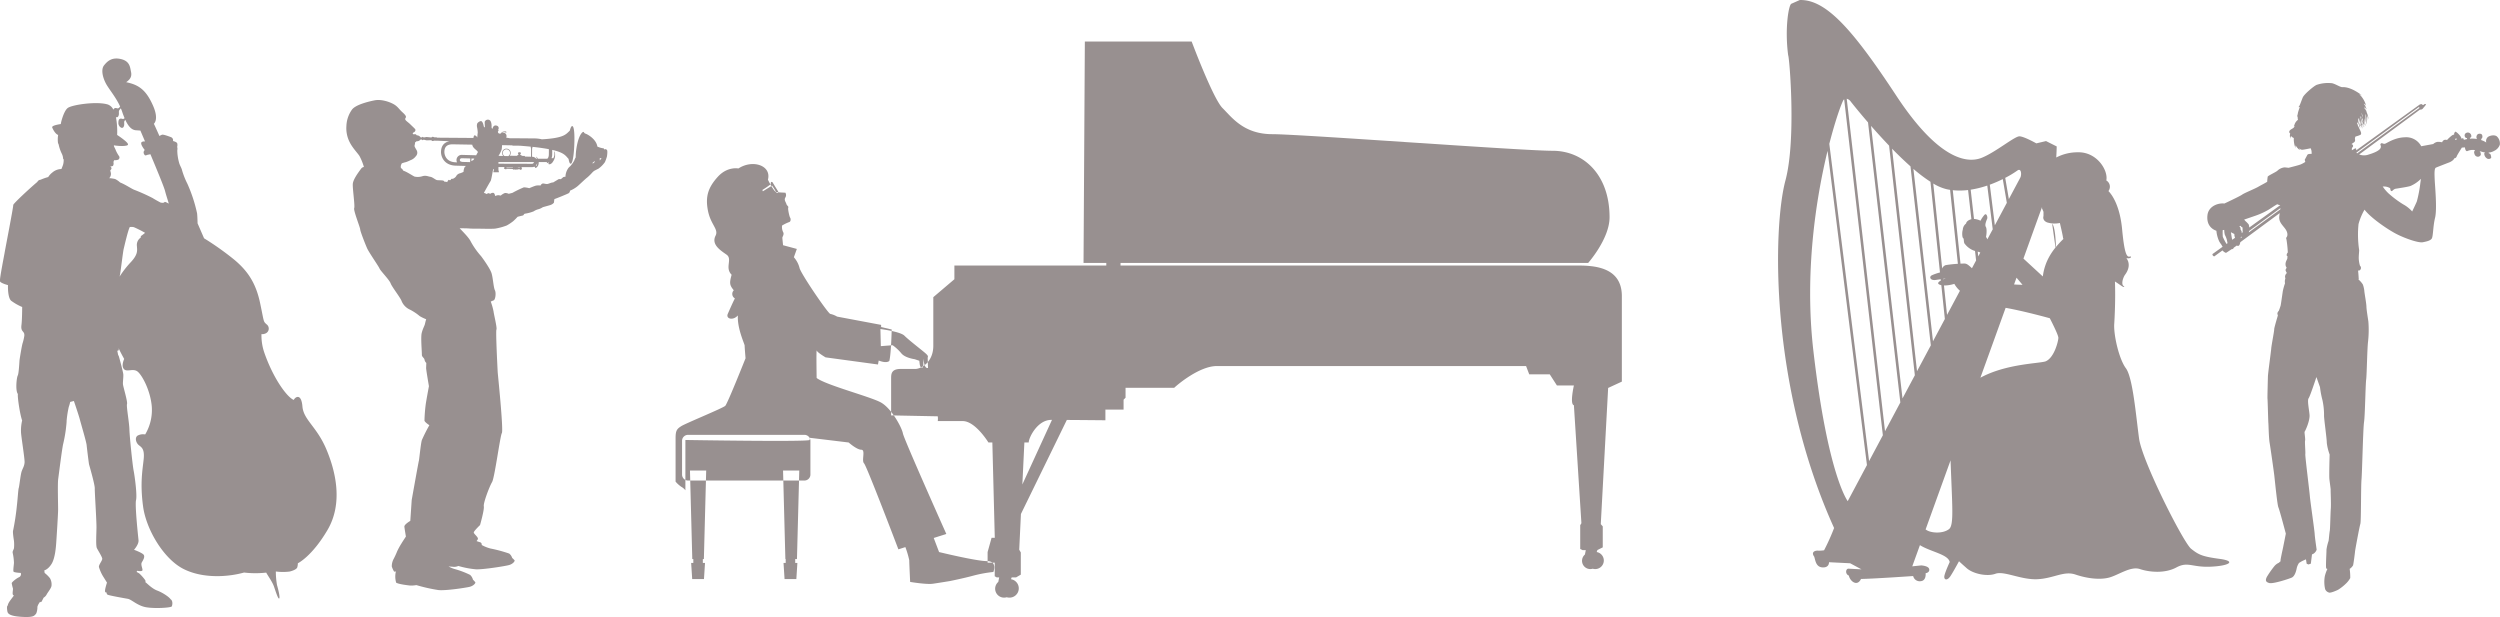
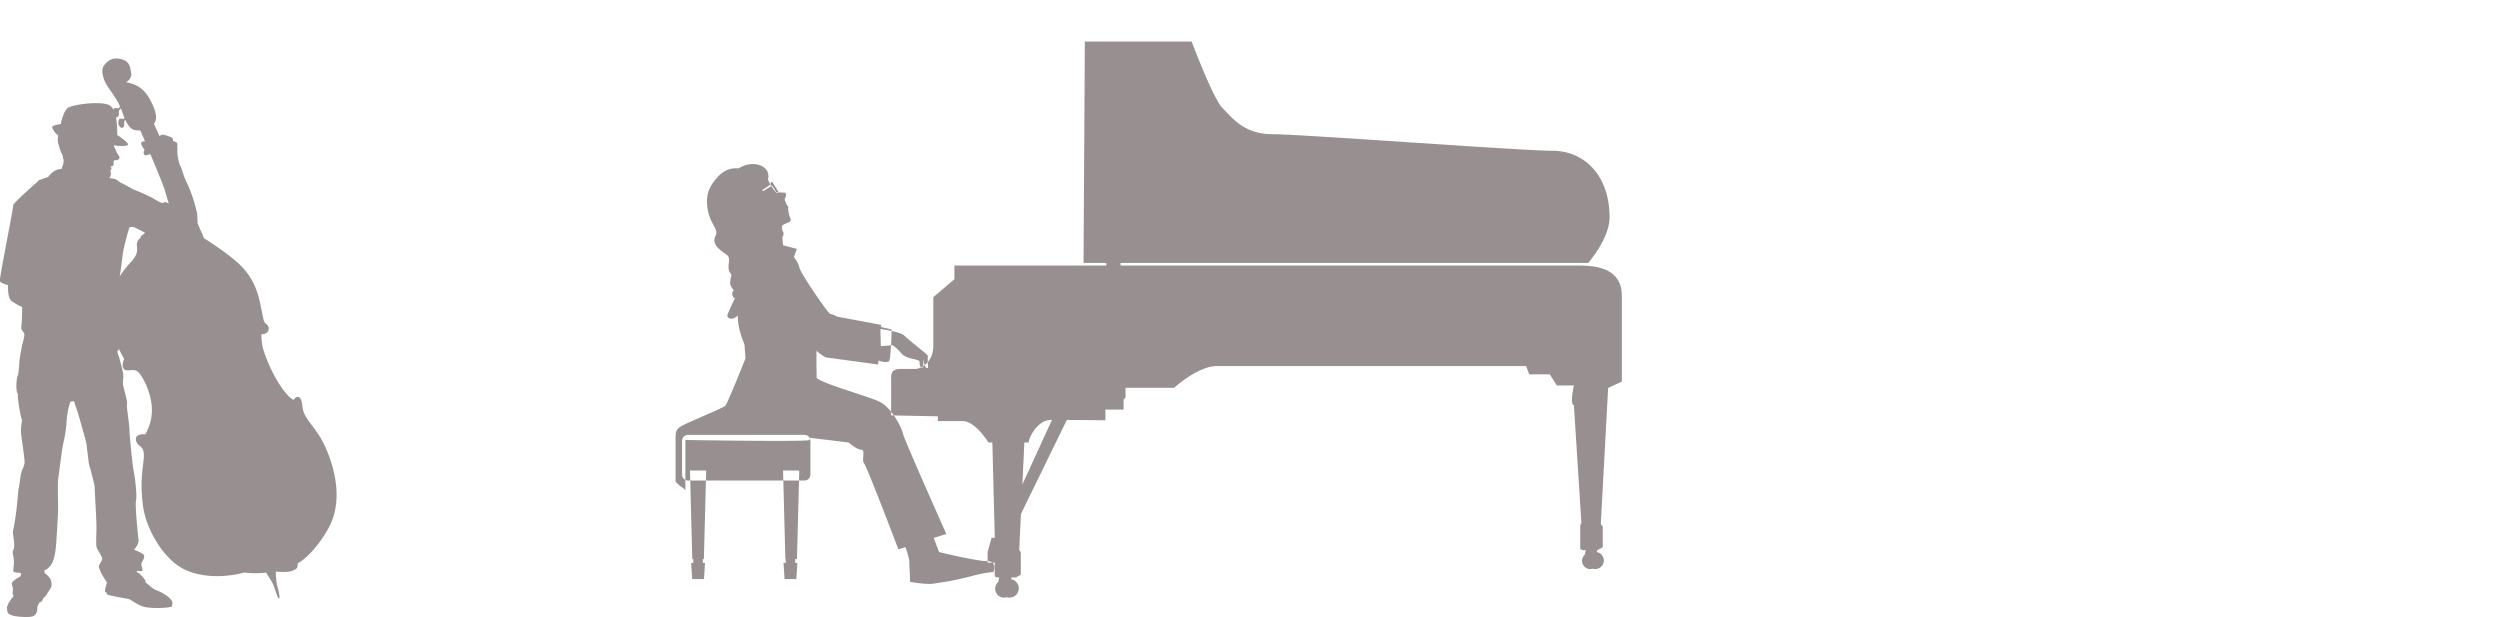
<svg xmlns="http://www.w3.org/2000/svg" id="art.svg" width="1025" height="253" viewBox="0 0 1025 253">
  <defs>
    <style>.cls-1{fill:#989090;fill-rule:evenodd}</style>
  </defs>
-   <path id="シェイプ_60" data-name="シェイプ 60" class="cls-1" d="M1319.11 9638.15c-7-.96-8.59-1.6-11.77-4.17s-20.05-35.88-21.32-45.17-2.55-24.98-5.41-28.83-5.09-13.77-4.77-18.26c.17-2.51.55-9.96.29-17.31 2.69 1.7 3.63 2.75 3.83 1.95-1.3-.22-.87-2.83.21-4.58 1.52-1.96 2.38-4.58.65-6.97 1.73.43 2.38-.66 1.52-.66-1.52.66-2.38-1.96-3.25-10.9-.87-9.8-4.11-14.38-5.63-15.91a2.977 2.977 0 0 0-.87-4.35c.87-4.14-3.89-11.77-11.68-11.55a18.784 18.784 0 0 0-8.85 2.14c.16-2.45.19-4.54.19-4.54l-4.38-2.2-3.98.94s-4.91-2.79-6.87-2.89-9.86 6.57-15.58 8.83-17.45 1.11-34.94-25.46-28.64-39.55-39.59-39.25l-3.45 1.53c-1.14.5-2.75 10.31-1.31 21.11.52.88 3.36 34.63-1.12 51.35-5.15 19.23-6.63 83.84 19.95 142.49a89.376 89.376 0 0 1-4.1 9.12 11.675 11.675 0 0 1-2.53.15c-1.4-.07-2.84.71-1.52 2.47.49 1.44.63 4.27 3.43 4.41s2.63-2.13 2.63-2.13l8.67.43 4.65 2.49s-4.2-.21-5.32-.27-1.51 2.19.15 2.84c.44 2.28 3.41 4.69 4.98 1.37 4.77-.04 21.38-1.19 21.38-1.19a2.737 2.737 0 0 0 2.98 2.12c2.53-.15 2.12-3.28 2.12-3.28s1.7-.2 1.49-1.62-3.29-1.58-3.29-1.58l-3.67.38s1.16-3.2 3.14-8.69c4.47 2.78 11.58 3.76 12.21 6.92 0 0-2.23 4.81-2.23 6.09s1.27 1.6 2.54-.32 3.5-6.09 3.5-6.09.64.64 3.19 2.88 8.27 3.53 11.77 2.25 10.5 2.56 17.18 2.24 10.82-3.53 15.59-1.92 9.87 2.24 13.69 1.28 8.91-4.81 12.73-3.53 10.18 1.93 14.95-.64 6.37 0 14-.32 10.82-2.24 3.82-3.2zm-83.06-159.18c1.75-1.33 1.88 1.79 1.26 2.88l-4.68 8.77-1.49-8.7a40.386 40.386 0 0 0 4.91-2.95zm-25.77 46.41a10.519 10.519 0 0 0 2.29 2.83c-1.73 3.24-3.49 6.55-5.28 9.9l-1.26-12.06a14.1 14.1 0 0 0 4.25-.67zm-4.52-1.85l-.02-.22c.64-.1 1.04-.17 1.04-.17s-.45.15-1.02.39zm14.11-11.36a5.59 5.59 0 0 1 1.05.38c-.27.52-.55 1.04-.83 1.57zm15.91 10.68l2.46 2.93c-1.12-.03-2.29-.07-3.47-.15.34-.93.67-1.86 1.01-2.78zm-5.64-40.42l1.66 9.73c-1.42 2.67-3.07 5.76-4.91 9.21l-2.07-16.65a50.213 50.213 0 0 0 5.32-2.29zm-6.36 2.65l2.24 17.93c-.71 1.32-1.45 2.71-2.21 4.13a3.262 3.262 0 0 0-.57-1.01c.16-.31.52-3.24-.05-4.12s.36-2.82.57-3.4-.26-2.29-1.04-1.61a10.876 10.876 0 0 0-1.71 2.5 6.879 6.879 0 0 0-2.67-.73l-1.36-12a40.251 40.251 0 0 0 6.8-1.69zm-7.87 1.83l1.36 11.97a1.945 1.945 0 0 0-.2.05c-1.81.57-1.97 1.56-1.97 1.72a3.348 3.348 0 0 0-1.35 2.5c-.41 1.26-.25 3.29.16 3.5s.1 1.83.67 2.35a8.319 8.319 0 0 0 4.18 2.9l.44 3.89c-.56 1.04-1.13 2.11-1.7 3.18-1.32-1.2-2.07-1.92-3.08-1.92-.44 0-1 .02-1.62.05l-3.16-30.12a27.37 27.37 0 0 0 6.27-.07zm-8.84-.35c.49.11.98.2 1.47.28l3.19 30.32a48.488 48.488 0 0 0-4.95.53 2.254 2.254 0 0 0-1.48 1.42l-3.66-34.87a19.156 19.156 0 0 0 5.43 2.32zm-6.58-3.03l3.9 37.18a20.346 20.346 0 0 0-3.33 1.15c-1.28.64-.64 2.24 1.59 1.92.73-.11 1.42-.21 2.03-.3l.06.55c-.95.52-1.64 1.18-.5 1.67a3.814 3.814 0 0 0 .7.22l1.45 13.87c-1.61 3.03-3.24 6.08-4.86 9.13l-8.03-70.68a62.16 62.16 0 0 0 6.99 5.29zm-8.19-6.33l8.34 73.39q-2.85 5.34-5.66 10.6l-10.23-91.22c2.45 2.51 5.01 4.98 7.55 7.23zm-25.73 137.27s-8.18-10.57-14.09-61.7c-3.7-32.03 1.11-62.51 5.82-81.91l16.15 128.82c-4.83 9.07-7.88 14.79-7.88 14.79zm8.76-16.43l-16.31-130.06c2.55-9.96 4.95-16.47 5.79-17.97a1.687 1.687 0 0 1 .3-.28l15.86 137.73c-2.04 3.84-3.94 7.39-5.64 10.58zm6.53-12.24l-15.7-136.32a2.908 2.908 0 0 1 1.7 1.24c.57.72 3.23 4.08 7.03 8.47l13.25 114.82c-2.19 4.12-4.3 8.07-6.28 11.79zm-5.73-125.18c2.21 2.52 4.73 5.3 7.4 8.09l10.56 94.15c-1.72 3.22-3.41 6.4-5.06 9.49zm31.93 165.35c-2.55 1.93-7.32 1.61-9.23.32-.11-.07-.22-.14-.33-.22 2.71-7.51 6.26-17.33 10.23-28.33.68 19.11 1.47 26.62-.67 28.23zm39.77-68.87c-2.1.96-16.13.89-26.87 6.77 3.5-9.68 7.02-19.42 10.35-28.66 7.85 1.4 18.11 4.27 18.11 4.27s3.51 6.73 3.51 8.01-1.6 8.01-5.1 9.61zm4.11-46.84c-.08-2.82-.39-8.36-1.56-9.54l1.38 9.76a26.141 26.141 0 0 0-2.34 3.37 22.16 22.16 0 0 0-2.86 8.5l-7.95-7.33c2.94-8.17 5.55-15.4 7.62-21.12a.533.533 0 0 1-.05.42l.65 1.53v1.74s-.65 1.74 1.52 2.61a10.493 10.493 0 0 0 5.2.22s1.29 5.45 1.29 6.11a.905.905 0 0 0 .18.41 44.456 44.456 0 0 0-3.08 3.32z" transform="translate(-409 -9409)" />
  <g id="グループ_54" data-name="グループ 54">
    <path id="シェイプ_63" data-name="シェイプ 63" class="cls-1" d="M542.775 9593.14c-3.917-9.25-9.326-12.01-9.777-17.48s-2.876-4.04-3.557-2.69c-2.524-.97-8.081-8.18-11.907-18.92a21.85 21.85 0 0 1-1.334-8.05 3.364 3.364 0 0 0 1.943-.42 2.159 2.159 0 0 0 .181-3.58c-1.433-1.32-.985-.7-2.677-8.72s-4.922-13.15-10.868-18.02a116.594 116.594 0 0 0-12.113-8.56l-2.659-6.13c-.03-1.61-.108-3.27-.2-4.08a60.7 60.7 0 0 0-3.989-12.18 31 31 0 0 1-2.3-5.96c-.289-.76-.73-1.56-.966-2.23a19.916 19.916 0 0 1-.868-5.41c.195-1.2-.067-1.41-.067-1.41a2.8 2.8 0 0 0 .04-1.54c-.253-.61-1.725-.94-1.725-.94a1.362 1.362 0 0 0-.8-1.58c-1.077-.4-3.147-1.18-3.732-1a8.96 8.96 0 0 0-1.037.52c-1.361-3.07-2.232-4.99-2.274-4.98-.207.05 2.354-1.42-.415-7.62s-5.681-8.39-10.945-9.46c1.87-1.29 2.362-2.52 1.986-4.26s-.391-4.38-4.209-5.24-5.6 1.07-6.827 2.57-.767 4.46.6 7.2c1.183 2.37 4.148 5.67 5.981 9.73-.506.57-.674.88-1.4.67a.991.991 0 0 0-1.371.62 4.1 4.1 0 0 0-2.262-2.14c-4.48-1.41-14.7.1-16.45 1.42s-2.966 6.58-2.821 6.58-3.891.49-3.551 1.41 1.362 2.73 2.433 3.07a11.009 11.009 0 0 0 .046 3.9l.05-.63a15.689 15.689 0 0 0 1.413 4.43 5.025 5.025 0 0 1 .532 2.34l.2-.29a6.743 6.743 0 0 1-.2 2.38c-.147.51-.42 1.16-.7 1.84a5.8 5.8 0 0 0-3.671 1.39 7.135 7.135 0 0 0-1.745 1.9 21.072 21.072 0 0 0-3.114 1.1 1.811 1.811 0 0 0-.89.33 2.422 2.422 0 0 0-.488.6c-2.6 2.15-9.942 8.93-9.842 9.44.113.57-3.4 18.63-3.515 19.43s-2.156 11.02-1.929 11.82 3.289 1.59 3.289 1.59-.226 4.88 1.249 6.36a21.327 21.327 0 0 0 4.574 2.61c-.023 2.43-.088 5.83-.3 7.39-.3 2.27.6 2.42 1.058 3.33a2.675 2.675 0 0 1 .12 1.08 20.98 20.98 0 0 1-.624 2.79c-.36.84-1.253 6.52-1.33 7.08s-.273 5.54-.747 6.42-1.026 6.25.054 7.57c-.211 1.45.918 8.65 1.749 10.86a18.239 18.239 0 0 0-.471 4.58c-.04 1.35 1.571 11.09 1.472 12.6s-.681 2.27-1.17 3.61-.965 6.13-1.209 6.85-.4 4.02-.778 7.32a100.624 100.624 0 0 1-1.529 10.09c-.3.56.323 4.21.323 4.21a15.608 15.608 0 0 1 .022 3.09c-.194.83-.711 1.26-.511 2.05a21.97 21.97 0 0 1 .5 3.94c-.028.9-.431 3.24-.164 3.64s2.95.53 2.95.53a1.383 1.383 0 0 1-.728 1.77c-1.187.53-2.963 2.05-2.979 2.44a15.818 15.818 0 0 0 .5 2.14c.151.62-.585 2.84.42 2.87-1.111 1.59-2.439 3.01-2.529 4.13-.394.15-.366 1.11-.227 2.06s.212 2.2 5.626 2.58 5.447-.56 6.018-1.05.81-2.73.7-2.95a4.666 4.666 0 0 1 .658-1.49l.47-.72s.142.44.561.04c.111-.1.887-1.68.887-1.68a3.257 3.257 0 0 0 1.211-1.25c.36-.77 1.808-2.47 2.007-3.53a5.091 5.091 0 0 0-.632-3.21 12.683 12.683 0 0 0-2.174-2.14l-.138-1.06s1.519-.3 2.989-2.66 1.777-7.12 1.862-8.13.8-12.02.811-14.09-.244-10.65.039-12.61 1.532-12.22 2.05-14.39a58.475 58.475 0 0 0 1.066-5.79c.15-1.29.375-3.24.328-3.58a40.7 40.7 0 0 1 .9-5.8 13.98 13.98 0 0 0 .562-2l1.523-.4s2.008 5.88 2.458 7.63 2.64 9.1 2.767 10.45.9 7.59.994 7.93 2.387 8.25 2.342 9.82.728 13.07.7 16.04-.336 7.5.193 8.52 2.026 3.37 2.167 4.21-1.582 2.59-1.332 3.55a17.017 17.017 0 0 0 1.569 3.58c.536.85 1.711 2.74 1.711 2.74s-1.108 3.33-.727 3.79a.62.62 0 0 0 .716.3s-.407.55.366.9 6.615 1.38 8.176 1.65 3.941 2.86 7.56 3.47 10.178.2 10.471-.36.516-2.33-.475-2.92c-.64-.98-3.273-2.74-5.545-3.59s-4.484-3.33-4.709-3.33.178-.39-.195-.96a18.49 18.49 0 0 0-2.382-2.7 8.908 8.908 0 0 0-1.1-.6l.183-.5s1.947.4 2.187-.16-.825-2.31-.237-3.31 1.293-2.14.816-3-4.019-2.14-4.019-2.14 2.025-2.23 1.849-3.92-1.533-14.33-1.022-16.44-.545-9.88-.985-12.08-1.659-13.95-1.736-16.92-1.287-9.39-.977-10.39-1.579-7.05-1.662-8.12.259-3.13.124-4.19-1.745-7.23-1.9-7.51-.167-.12-.167-.12-.175-.91-.387-1.88l.652-.28-.117-.8c1.262 2.64 2.3 4.41 2.3 4.41s-1.346 2.77-.111 4.15 3.774-.46 5.632 1.05 5.208 7.7 5.785 14.24a19.578 19.578 0 0 1-2.7 11.51 4.684 4.684 0 0 0-3.169.52c-1.169.89-.584 2.87.455 3.78s2.562 1.4 2.094 5.86-1.523 9.81-.249 19.33 8.5 21.64 16.666 25.71 18.508 3.18 24.741 1.42a39.406 39.406 0 0 0 9.078.03c.832 1.52 2.514 3.76 3.191 5.71.844 2.43 1.706 5.22 2.138 4.89s-.372-3.73-.9-5.5a31.9 31.9 0 0 1-.473-5.56 22.219 22.219 0 0 0 5.694.02c1.758-.45 2.71-1.03 3.02-1.55a5.133 5.133 0 0 0 .3-1.84s5.7-2.68 12.141-13.61 3.437-23.94-.478-33.19zm-76.032-86.75a3.6 3.6 0 0 0-1.615 3.43c.08 1.74.643 3.36-2.595 6.77a39.845 39.845 0 0 0-4.513 5.83c.08-.33.144-.59.179-.77.3-1.51 1.21-9.39 1.514-10.6.292-1.18 1.727-7.5 2.5-8.96a4.3 4.3 0 0 1 1.691.06 46.079 46.079 0 0 1 4.311 2.16c.08.05.181.1.275.16l-1.378 1.09a.631.631 0 0 0-.369.83zm-11.432-29.37a1.91 1.91 0 0 0 .228-1.37 1.309 1.309 0 0 1 .357-1 3.2 3.2 0 0 0 1.619-.2 1.029 1.029 0 0 0 .329-1.39 13.736 13.736 0 0 1-1.3-2.28c-.455-1.23-.843-1.56-.843-2.14v-.06c2.585.45 5.8.36 5.754-.3.39-.83-4.426-3.95-4.426-3.95a31.875 31.875 0 0 0-.5-7.3c.671.22 1-.2 1.163-.86s-.053-1.34.125-1.8a3.74 3.74 0 0 1 .735-.95c.16.39.329.79.467 1.2.348 1.06.7 1.98 1.054 2.82a.864.864 0 0 1-1.033.26c-.875-.25-1.467.16-1.484 1.38a2.187 2.187 0 0 0 1.136 2.28c.684.22 1.017-.19 1.177-.86s-.053-1.35.124-1.8a2.486 2.486 0 0 1 .384-.56c1.213 2.63 2.509 4.03 4.159 4.25l2.019.14s.781 1.82 1.907 4.47a2.137 2.137 0 0 0-1.251.18c-1.143.6 1.145 3.33 1.145 3.33a1.3 1.3 0 0 0-.323 1.6c.479.97.809.54 1.463.37.356-.08.819-.18 1.172-.24 2.61 6.21 5.568 13.39 5.975 14.97.425 1.66 1.04 3.51 1.558 5.26-.9-.4-1.548-.92-1.822-.55-.341.45-1.588.11-1.588.11s-2.159-1.13-3.176-1.81a76.3 76.3 0 0 0-7.6-3.41c-1.1-.43-3.654-2.18-5.775-3a8.6 8.6 0 0 0-2.014-1.4 13.387 13.387 0 0 0-2.425-.36 2.876 2.876 0 0 0 .467-.74c.519-1.24-.064-1.88-.031-2.53a1.086 1.086 0 0 0 .488-.82 1.023 1.023 0 0 0-.554-.71 3.1 3.1 0 0 0 1.14-.23z" transform="translate(-409 -9409)" />
    <path id="シェイプ_64" data-name="シェイプ 64" class="cls-1" d="M741.269 9603.68a2.47 2.47 0 0 1-2.58 2.34h-47.468a2.469 2.469 0 0 1-2.577-2.34v-14.05a2.462 2.462 0 0 1 2.577-2.34h47.468a2.463 2.463 0 0 1 2.58 2.34v14.05zm-44.111 34.55h.429l.949-36.31h-6.652l.952 36.31h.423v1.56h-.891l.429 6.63h4.828l.424-6.63h-.891v-1.56zm37.874 0h.719l.951-36.31h-6.651l.949 36.31h.135v1.56h-.89l.423 6.63h4.832l.426-6.63h-.891v-1.56zm319.918-120.37H868.416v-1.07h191.744s8.76-9.89 8.76-18.71c0-17.52-10.7-27.26-23.34-27.26s-103.266-6.81-114.932-6.81-16.531-6.82-20.421-10.71-12.641-27.26-12.641-27.26h-43.8l-.539 90.75h9.332v1.07H800.3v5.63l-8.643 7.35v19.91c0 6.92-5.184 9.52-7.346 9.52h-6.048c-3.9 0-3.9 2.16-3.9 3.9v15.14s18.964.38 19.126.38a7.854 7.854 0 0 1 0 1.95h10.221c5.187 0 10.533 8.76 10.533 8.76h1.619l1 39.11h-1.319l-1.622 5.84v4.33h2.916v5.57l.811.49h1.022l-.371 1.85a3.657 3.657 0 0 0 2.37 6.44 3.92 3.92 0 0 0 1.087-.16 4 4 0 0 0 1.106.16 3.8 3.8 0 0 0 .651-7.55c.094-.25.184-.5.271-.74h1.8l1.946-1.14v-9.09l-.648-1.13.7-14.65 18.818-38.55c6.971.04 15.815.13 15.815.13v-4.38h7.452v-4.06l.811-.81v-4.05h19.937c.973-.98 10.209-8.93 17.5-8.93h126.775l1.3 3.41h8.42l2.92 4.54h6.97s-1.78 7.79 0 8.11l3.08 48.38-.49.81v9.74l.98.48h1.31l-.36 1.81a3.387 3.387 0 0 0 3.2 5.81 3.4 3.4 0 0 0 1.02.15 3.515 3.515 0 0 0 .6-6.98c.11-.29.2-.56.3-.83l2.19-1.09v-8.6l-.81-.92 3.02-55.84 5.62-2.6v-35.05c0-12.55-12.53-12.55-19.01-12.55zm-226.785 89.77l.828-17.23h1.781c0-1.95 3.568-9.25 9.239-9.25h.295zm-102.4-123.84s1.927 3.15 2.227 3.6-.366 1.24-.8.33a25.469 25.469 0 0 0-1.636-2.62l-3.779 2.33s-.312-.63-.033-.65a36.085 36.085 0 0 0 3.316-2.31.777.777 0 0 1 .14-.84.411.411 0 0 1 .562.16zm87.907 155.27c-4.446 0-19.653-3.72-19.653-3.72l-2.193-5.77 5.163-1.65s-17.427-38.99-17.8-41.21-4.451-10.03-8.9-12.63c-4.1-2.39-22.683-7.16-26.469-10.11-.065-4.34-.15-11.83.049-11.24.278.84 3.616 2.79 3.616 2.79l21.49 2.92s.1-.65.3-1.62c1.433.56 3.3 1.02 4.347.18.743-2.97.973-12.9.973-12.9l-4.34-1.02c0-.55-.007-.88-.007-.88l-18.037-3.39a9.371 9.371 0 0 0-2.783-1.11c-.833 0-12.233-16.68-12.63-18.89a10.523 10.523 0 0 0-2.311-4.34l1.217-3.41-5.649-1.52s-.273-2.63-.292-3.05.9-1.44.292-2.38a4.907 4.907 0 0 1-.414-2.63 16.058 16.058 0 0 1 2.851-1.4c.828-.19.763-1.44.463-1.84s-1.026-3.71-.77-4.14-.6-.81-.774-1.5-1.058-1.61-.414-2.62a1.888 1.888 0 0 0 0-1.98s-2.848-.09-3.809-.28-3.343-5.05-3.343-5.05c1.561-5.74-6.128-8.47-12.094-4.6 0 0-4.526-.94-8.476 3.44s-5.153 8.08-4.018 13.87 4.473 7.58 3.124 10.25c-1.808 3.58 1.886 5.94 4.485 7.76s-.837 5.34 2.1 8.26c-.939 3.39-.895 4.22.886 6.37a2.1 2.1 0 0 0 .451 3.32c-1.012 2-2.256 4.85-2.922 6.37-.854 1.96 2.072 2.91 4.146.62-.317 5.35 2.776 11.72 2.776 12.36 0 .95.371 5.2.371 5.2s-7.375 18.56-8.319 19.5-16.105 7.12-18 8.31-2.369 1.89-2.369 4.98v17.78a11.574 11.574 0 0 0 2.369 2.14 5.434 5.434 0 0 1 1.658 1.42v-20.63s50.094.83 50.924 0l.117-.89 15.894 1.92s3.338 2.97 5.189 2.97 0 4.45 1.114 5.57 14.091 35.27 14.091 35.27l2.858-.92a37.4 37.4 0 0 1 1.591 5.37c0 1.12.37 8.91.37 8.91s6.673 1.12 9.268.75 7.048-1.11 7.048-1.11 5.562-1.12 9.64-2.23a53.252 53.252 0 0 1 8.157-1.49s1.844-4.45-2.605-4.45zm-43.706-95.15s8.144 1.02 9.843 2.72 6.107 5.1 8.145 6.79 1.4 1.7 1.4 2.34.129 4.08.129 4.08-1.017.51-1.525-1.66l-.511-2.16s.383 3.44-.254 3.69-1.017-.51-1.145-1.66l-.128-1.14-1.907-.64s-3.946-.51-5.473-2.42a18.939 18.939 0 0 0-3.563-3.31l-4.835.38z" transform="translate(-409 -9409)" />
  </g>
-   <path id="シェイプ_61" data-name="シェイプ 61" class="cls-1" d="M657.86 9470.51a.9.9 0 0 0-1.194-.21 4.752 4.752 0 0 0-.109-.47 8.422 8.422 0 0 1-2.636-.74c-.455-2.99-3.876-4.95-4.759-5.25s-.605-.69-.944-.76-1.968 1.06-2.85 6.56a24.662 24.662 0 0 0-.337 3.9 5.135 5.135 0 0 0-.556 1.22 10.852 10.852 0 0 1-1.333 1.98c-.178.32-.991.9-1.2 1.29a6.479 6.479 0 0 0-1.107 3.46 1.665 1.665 0 0 0-1.005.2 3.3 3.3 0 0 1-1 .79 1.431 1.431 0 0 0-.952.05c-.267.22-1.952 1.17-2.12 1.3-.556-.12-1.794.58-2.429.61s-1.257-.23-1.8-.21a1.48 1.48 0 0 0-.92.85 5.2 5.2 0 0 0-2.008.06c-.852.26-2.622 1.02-2.622 1.02a9.011 9.011 0 0 0-2.207-.35 44.271 44.271 0 0 0-4.672 2.26l-1.521.39a3.619 3.619 0 0 0-1.518-.34 5.259 5.259 0 0 0-1.733 1.05c-.146.02-.755-.14-1.1-.15a5.114 5.114 0 0 0-1.233.35s-.118-1.31-.855-1.31a1.741 1.741 0 0 0-1.173.44 1.382 1.382 0 0 0-.772-.29 1.034 1.034 0 0 0-.594.37 6.271 6.271 0 0 0-1.209-.51c1.2-2.17 2.461-4.41 2.719-4.79.364-.54.692-3.13 1.121-5.01h.058v.1l.182.01v.47l-.118.14v.26l-.065.05v.32h2.254v-.32l-.065-.05v-.26l-.115-.14v-1.36l2.806.01a.574.574 0 0 0-.525.37v.09c-.057.27.725.48.886.44a.385.385 0 0 0 .177-.2c.054-.01 2.591.09 2.591.09s-.091.29.165.27.2-.15.2-.15l.3.07a.453.453 0 0 0 .345.1.216.216 0 0 0 .217-.17.574.574 0 0 0 .44.13.353.353 0 0 0 .369-.14 4.439 4.439 0 0 0 .569-.02.433.433 0 0 1 .337.18.49.49 0 0 0 .685-.25.655.655 0 0 0 .046-.19v-.14a.621.621 0 0 0-.041-.19.4.4 0 0 0-.265-.27l4.469.01a2.1 2.1 0 0 0 .831-.17 1.008 1.008 0 0 0 .4.05.311.311 0 0 0 .374.43 2.338 2.338 0 0 0 1.114-1.8 2.892 2.892 0 0 0 .016-.59h3.373a1.614 1.614 0 0 0-.007.46l.76-.36c.029.33-.415.75.186.81a1.34 1.34 0 0 0 .478-.09 2.19 2.19 0 0 0 1.038-.96 5.137 5.137 0 0 0 .871-2.09 10.4 10.4 0 0 0-.076-2.05h-.185s0 .58-.008.95a2.987 2.987 0 0 1-.475 1.74h-.685a4.724 4.724 0 0 0 .261-1.56l.015-1.66c0-.07-.01-.13-.012-.19 5.077 1.16 5.542 2.5 6.7 3.69.273 1.35.458 1.97.908 1.99s1.193-1.69 1.447-7.67-.341-7.74-.789-7.76-.685.59-1.076 1.91c-1.547 1.34-2.06 2.99-11.421 3.51a13.683 13.683 0 0 0-3.264-.37c-1.136-.01-4.978-.04-9.843-.07l-1.536-.25c.007-.01.016-.03.022-.04a1.42 1.42 0 0 0-.526-1.81 1.443 1.443 0 0 0-1.265.02.138.138 0 0 1 .027-.04 1.291 1.291 0 0 1 .958-.38c.549.05.846.39.881.03s-.54-.41-1-.28a1.569 1.569 0 0 0-1.03.45 1.426 1.426 0 0 0-.213.32 1.722 1.722 0 0 1-.364.06.686.686 0 0 1-.845-.55 1.388 1.388 0 0 1-.013-.4c.08-.01.134-.02.134-.02v-.2h.166v-.22h-.223a4.972 4.972 0 0 1 .193-.6 1.021 1.021 0 0 0-.825-1.26 1.119 1.119 0 0 0-1.436.59c-.239.44-.233.77-.392.68a1.119 1.119 0 0 1-.225-.89c.023-.41 0-2.36-.972-2.72a1.4 1.4 0 0 0-1.8.64c-.17.39.148 2.3-.066 2.37s-.3-.04-.478-.86-.6-1.81-1.169-1.66a2.361 2.361 0 0 0-1.39.95 2.919 2.919 0 0 0-.1 1.49 12.743 12.743 0 0 1 .3 2.32c-.094.42-.19 1.98-.19 1.98a1.627 1.627 0 0 0-1-.91c-.434 0-.445.49-.593 1.07l-14.867-.11-.121-.12-1.089-.04-.254-.13-.426-.09-.522.3-1.888-.2-1.241.2a.752.752 0 0 0-.348-.26.539.539 0 0 0-.371.24l-.549-.05a1.778 1.778 0 0 0-1.568-.81.836.836 0 0 0-.891-.48.452.452 0 0 0-.216.16 2.4 2.4 0 0 0-.523-.31.615.615 0 0 1 .415-.59 1.169 1.169 0 0 0 .711-.98c-.057-.43-.543-.76-2-2.2s-2.7-1.86-2.028-2.79c.315-.43.119-.99-1.323-2.28s-1.929-2.41-3.774-3.4-5.072-2.01-7.706-1.47-7.491 1.74-9.112 3.67a12.183 12.183 0 0 0-2.374 6.78 12.6 12.6 0 0 0 1.415 6.85c1.3 2.54 3.719 4.88 4.076 5.77a22.2 22.2 0 0 1 1.683 4.25h-.008a1.618 1.618 0 0 0-.972.48c-1.679 2.21-3.383 4.67-3.569 6.37s.942 9.08.566 10.02 2.457 7.95 2.457 8.7 2.082 6.06 2.837 7.76 4.731 7.38 5.108 8.32 3.972 4.54 4.54 6.06 4.161 6.05 4.539 7.37a6.641 6.641 0 0 0 3.4 3.41 21.155 21.155 0 0 1 3.972 2.64 16.846 16.846 0 0 0 2.67 1.29c-.279.83-.442 1.64-.539 2.04-.153.65-.847 1.79-1.3 3.59s.1 7.81.061 8.85.988 1.33 1.09 2.12a2.352 2.352 0 0 0 .731 1.32l-.077 2.08c-.024.65 1.151 7.45 1.151 7.45s-1.137 6.07-1.32 7.49a64.546 64.546 0 0 0-.509 6.61c.106.66 2.01 1.9 2.01 1.9a63.974 63.974 0 0 0-3.088 6.12c-.444 1.41-1.085 8.15-1.229 8.53S577.8 9614 577.8 9614l-.578 8.56s-2.525 1.46-2.428 2.38.627 4.05.627 4.05-1.514 2.28-1.794 2.79a27.907 27.907 0 0 0-1.814 3.31 32.511 32.511 0 0 1-1.553 3.33 6.456 6.456 0 0 0-.626 2.83 9.484 9.484 0 0 0 .961 2.12l.72-.06a8.724 8.724 0 0 0 .123 4.6c1.269.69 4.97 1.07 5.749 1.17a12.931 12.931 0 0 0 2.532-.19 67.14 67.14 0 0 0 9.06 2.04c3.117.29 10.519-.87 12.469-1.26s2.825-1.66 2.63-1.95a12.97 12.97 0 0 0-.977-1.07 3.893 3.893 0 0 0-1.167-1.95 35.252 35.252 0 0 0-6.137-2.34 12.01 12.01 0 0 1-2.676-1.11c.77.06 1.378.09 1.6.11a4.222 4.222 0 0 0 2.4-.32 36.708 36.708 0 0 0 7.24 1.38c2.98.12 11.578-1.24 13.411-1.71s2.6-1.72 2.4-1.99a12.067 12.067 0 0 0-.983-.97 3.709 3.709 0 0 0-1.214-1.79 58.116 58.116 0 0 0-7.577-2.05 14.766 14.766 0 0 1-3.705-1.47.966.966 0 0 0-.807-1.16c-.369-.12-.822-.25-1.3-.45a2.862 2.862 0 0 0 .559-.85c.156-.79-1.667-2.06-1.7-2.64s2.572-3.06 2.572-3.06 1.814-6.34 1.547-7.69 2.307-8.12 3.381-9.93 3.3-18.91 4.019-20.11-1.653-24.11-1.7-24.89-.886-16.93-.527-17.53-1.126-6.57-1.165-7.35a26.267 26.267 0 0 0-1.156-4.12 6.985 6.985 0 0 1 1.129-.49c.758-.18 1.135-3.02.57-4.16s-.757-4.72-1.325-6.8-3.782-6.44-4.35-7.19a32.24 32.24 0 0 1-4.162-5.87c-.76-1.65-2.97-3.81-4.626-5.57 1.639.02 3.235.04 3.861.1 1.094.1 3.2.08 3.941.08s5.566.13 6.774-.03a23.951 23.951 0 0 0 4.747-1.29 20.541 20.541 0 0 0 2.584-1.71 21.693 21.693 0 0 0 1.874-1.86s1.571-.39 2.1-.51.306-.68 1.03-.77a15.465 15.465 0 0 0 3.42-.93 6.414 6.414 0 0 1 2.048-.9 6.248 6.248 0 0 0 1.712-.81c.189-.07 2.374-.65 3.13-.89a3.139 3.139 0 0 0 1.4-.92c.128-.16.1-1.53.341-1.56s5.1-1.99 5.752-2.37a1.285 1.285 0 0 0 .533-1.03 12.565 12.565 0 0 0 2.982-1.74c.969-.79 3.225-3.03 4.135-3.7a23.086 23.086 0 0 0 2.155-2.15 6.084 6.084 0 0 0 .529-.48s1.555-.82 1.835-.93a11.432 11.432 0 0 0 2.677-2.7 16.263 16.263 0 0 0 .841-2.35c.068-.42.317-2.22.007-2.62zm-31.118-.66l-.028 3.41-2.521-.07v-.26l-1.291-.02-.109-.28-.455-.09-.026-.35a.524.524 0 0 0 .27-.35c.01-.2-.108-.4-.55-.4a.67.67 0 0 0-.682.29.469.469 0 0 0 .052.27.507.507 0 0 0 .145.11l-.037.44-.408.11-.066.21-3.053-.01a1.746 1.746 0 0 0 .408-1.1 1.764 1.764 0 1 0-3.527-.03 1.743 1.743 0 0 0 .477 1.22l-1.95-.05a12.052 12.052 0 0 0 1.283-2.59c.078-.22.113-1.03.193-1.8l4.1.08a.7.7 0 0 0 .375.13l2.809.02 1.854.15c.929.08 1.8.16 2.625.25v.52zm-11.6 1.89a1.488 1.488 0 1 1 2.23 1.27l-1.547-.04a1.463 1.463 0 0 1-.684-1.23zm-12.1 2.9c-.2.15-.528.2-.82.43l.094-1.09 1.163.04a3.062 3.062 0 0 1-.436.62zm-1.3.83c-1.07-.03-2.1-.05-2.68-.07a2.745 2.745 0 0 1-1.3-.26.732.732 0 0 1 .535-1.26l3.523.09zm.879-7.16a2.4 2.4 0 0 0 .264.78c.529.96 1.866 1.64 2.06 2.28-.216.36-.464.83-.713 1.29l-5.923-.16a2.131 2.131 0 0 0-2.147 2.11 2.2 2.2 0 0 0 .218.95l-.3-.01c-4.865-.04-4.887-4.06-4.887-4.23.02-2.16 1.107-3.16 3.429-3.15zm14.092 9.36c-.041-.01-.027-.11-.1-.17l2.695.01a.356.356 0 0 0 0 .16s-2.537.01-2.592 0zm2.963-.1a.106.106 0 0 0 0-.06h.307zm.824-.06h.24a.418.418 0 0 0-.2.09.274.274 0 0 0-.04-.09zm1.76.01a.432.432 0 0 1-.342.16 6.701 6.701 0 0 0-.568-.04.282.282 0 0 0-.226-.13l1.141.01zm4.89-1.37l-13.786-.04v-.67l14.531.01a.747.747 0 0 1-.742.7zm1.528.96a.714.714 0 0 0 .056-.29 2.2 2.2 0 0 0 .5-.95 2.673 2.673 0 0 1-.076.7.77.77 0 0 1-.477.54zm5.367-6.49l-.016 1.66c-.01 1.26-.506 1.79-.7 1.79h-3.816a2.676 2.676 0 0 0-.636-.86 1.4 1.4 0 0 0 .3.86h-.362a2.1 2.1 0 0 0-1.634-.8h-.046l.027-3.42.118-.18v-.47c2.789.3 4.992.62 6.745.96a4 4 0 0 1 .023.46zm-17.649-4.96zm-43.069 11.36a4.486 4.486 0 0 1 .408-1.04 11.563 11.563 0 0 1 1.655-.5 12.818 12.818 0 0 0 1.864-.78 4.607 4.607 0 0 0 2.245-1.66 2.026 2.026 0 0 0 .467-2.13c-.158-.47-1.051-1.68-1.009-2.13a11.985 11.985 0 0 0 .257-1.47 1.063 1.063 0 0 0 .554-.41 1.768 1.768 0 0 0 1.625-.68h.55a.545.545 0 0 0 .355.26.729.729 0 0 0 .365-.23l1.225.3 1.894-.06.5.34.43-.05.263-.12 1.086.05.031-.03c.677.03 2.533.11 5.181.24-2.214.42-3.44 1.92-3.459 4.39-.013 1.92 1.274 5.58 6.256 5.62l4.033.11a1.663 1.663 0 0 0-.627.56 4.631 4.631 0 0 0-.425 1.86 9.274 9.274 0 0 1-1.4.58 2.328 2.328 0 0 0-1.558 1.09 2.357 2.357 0 0 1-1.053.98c-.394.38-.916.04-1.1.36a.575.575 0 0 1-.533.43c-.191-.05-.368-.28-.564-.07a2.1 2.1 0 0 0-.452.79c.017.11-.538-.19-.932-.1s-.164-.42-1.025-.53-1.666-.05-2.269-.15-1.852-1.24-2.715-1.35-1.819-.69-3.237-.25a6.326 6.326 0 0 1-3.182.18c-.458-.12-2.639-1.61-4.118-2.23-.212-.09-.436-.19-.663-.29a1.694 1.694 0 0 0-.6-.84c-.046-.02-.128-.04-.233-.07a2.314 2.314 0 0 1-.087-.97zm78.719-.94l-.093-.33a8.354 8.354 0 0 0 .855-.75c-.017.24-.027.47-.027.47zm2.825-2.14l.785-.18-.715 1.03s-.023-.39-.067-.85z" transform="translate(-409 -9409)" />
-   <path id="シェイプ_62" data-name="シェイプ 62" class="cls-1" d="M1432.82 9465.03c-.74-.77-2.47-.66-3.68.05a2.2 2.2 0 0 0-.77 2.35 8.22 8.22 0 0 0-2.04-.98l-.06-.51.33-.21a1.59 1.59 0 0 0 .12-1.21c-.15-.84-1.4-.79-1.82-.5a1.536 1.536 0 0 0-.34 1.98 11 11 0 0 0-2.86-.13c-.03-.19-.06-.36-.06-.36s.98-.16.47-1.31a1.407 1.407 0 0 0-1.87-.74 1.133 1.133 0 0 0-.61 1.59.787.787 0 0 0 .79.55l.11.42a12.9 12.9 0 0 0-1.37.33.724.724 0 0 0-.55-.75.214.214 0 0 0-.05.26l-.27.04a8.053 8.053 0 0 0-.39-.84 7.291 7.291 0 0 0-2.1-2.1 1.119 1.119 0 0 0-.58 1.22 2.1 2.1 0 0 0-.9.34 15.207 15.207 0 0 0-2.04 1.88 1.76 1.76 0 0 0-1.23.02 1.639 1.639 0 0 0-.78.92 7.136 7.136 0 0 0-1.89-.18 3.367 3.367 0 0 0-1.75.89l-4.92.91a6.982 6.982 0 0 0-6.78-3.67c-4.1.12-7.26 2.37-8.04 2.63s-1.24-.54-1.75-.03.24.64-.05 1.65-2.22 2.02-4.92 2.81a5.489 5.489 0 0 1-3.91-.02l24.98-18.43a.415.415 0 0 0 .37.03 1.294 1.294 0 0 0 .91-.62c.44-.56 1.36-1.47 1.04-1.65a.93.93 0 0 0-.89.33c-.34.19-.53-.16-.78-.29a1.538 1.538 0 0 0-.92.24l-25.95 18.72a1.391 1.391 0 0 0-.05-.75c-.21-.27-.87.25-1.71.7.01-.36-.01-.64 0-.72a2.046 2.046 0 0 1 .44-.74.75.75 0 0 0-.58-1.05c.29-.28.89-.62 1.22-.9a1.307 1.307 0 0 0 .18-1.22 1.951 1.951 0 0 1 .26-1.02 9.216 9.216 0 0 0 2.03-.7c.39-.31.33-.85-.19-1.93-.16-.33-.34-.7-.51-1.06a1.9 1.9 0 0 0 .31-.23l-.09.4a5.026 5.026 0 0 0 .2-.53 6.588 6.588 0 0 0 .66-.94 11.469 11.469 0 0 1-.29 1.58 3.186 3.186 0 0 0 .53-1.86 6.33 6.33 0 0 1 0 1.63 2.8 2.8 0 0 0 .14-1 2.338 2.338 0 0 0 .48-.68 5.784 5.784 0 0 1 .03.7 2.066 2.066 0 0 0 .17-1.18 6.527 6.527 0 0 0 .39-1.58 6.481 6.481 0 0 1-1.4 4.33c1.71-1.71 1.81-4.52 1.48-6.32a5.741 5.741 0 0 1-.47 5.69 5.927 5.927 0 0 0 1.06-5.35 13.339 13.339 0 0 1 .76 2.03 7.415 7.415 0 0 0-1.27-3.79 5.772 5.772 0 0 1 .7 1.04 4.046 4.046 0 0 0-1.06-1.76c-.06-.13-.12-.28-.19-.41.32.28.65.58.65.58s-.29-.46-.68-.98a6.524 6.524 0 0 1 1.11 1.21 6.981 6.981 0 0 0-1.21-2.36 1.667 1.667 0 0 1 1.03 1.03 10.231 10.231 0 0 0-2.87-4.92 8.13 8.13 0 0 1 1.15.55s-4.47-3.73-8.2-3.41c-1.26-.27-2.54-1.23-4.04-1.61a14.478 14.478 0 0 0-6.37.67c-1.14.46-5.11 3.82-5.67 5.12s-1.27 3.54-1.63 3.81c-.36.29.28.2.42.1a24.207 24.207 0 0 0-.78 2.38 8.353 8.353 0 0 1-.4 1.64l.28-.2a6.2 6.2 0 0 0 .12 1.48 4.009 4.009 0 0 0-1.39 1.89 1.359 1.359 0 0 1-.39.74l.4-.18a1.458 1.458 0 0 1-.65.99c-.61.41-1.36.7-1.51 1.31a.718.718 0 0 0 .37.84 3.443 3.443 0 0 0 .13 2.26 1.284 1.284 0 0 1 .25-1.2 2.2 2.2 0 0 0 1.09.79 10.106 10.106 0 0 0 .76 4.32 2.233 2.233 0 0 1 0-1.3 5.607 5.607 0 0 0 1.72 1.95 8.513 8.513 0 0 0-.34-.96 1.462 1.462 0 0 0 1.59.8c1.15-.15 2.94-.54 3.18-.59a4.221 4.221 0 0 1 .37 2.32c-.85-.04-1.54.01-1.76.45-.45.89-1.04 1.94-1.04 1.94l.22.89a10.593 10.593 0 0 1-1.75.97c-.86.38-3.3.96-5.1 1.44-.77-.1-1.43-.17-1.72-.17a5.029 5.029 0 0 0-2.83 1.34c-.59.59-4.02 2.09-4.02 2.53 0 .23-.18 1.08-.18 2.02-1.16.74-2.58 1.41-3.6 2.02-1.61.94-5.69 2.54-6.69 3.26s-7.29 3.65-7.29 3.65c-2.49-.33-6.48 1.05-6.92 4.75s1.45 5.64 3.66 6.42a13.445 13.445 0 0 0 1.14 4.32c.42.79.96 1.33 1.16 1.83a.978.978 0 0 0 .29.37l-4.12 2.97c-.36.4.48 1.14.69.99 0 0 1.21-.88 3.33-2.43a3.464 3.464 0 0 0 1.43 1.01c.12-.03 1.19-.74 2.33-1.52a.827.827 0 0 0 .86-.56c.01-.01 0-.03.01-.04.46-.33.9-.64 1.25-.89a1.109 1.109 0 0 0 .4.14c.67.07.88-.73 1.04-1.51l16.15-11.92c-.05.39-.11.78-.16 1.2-.29 2.32 1.08 3.44 2.36 5.14s.99 2.94.75 3.36a.928.928 0 0 0-.17 1.12 48.261 48.261 0 0 1 .54 5.3 1.855 1.855 0 0 0-.46.92.751.751 0 0 0 .48.81c-.21.1-.19.21-.19.55 0 .67-1.1 1.66-.66 3.32a1.157 1.157 0 0 0 .32.49 2.2 2.2 0 0 1-.34.88c-.31.26.47 1.47.47 1.47a2.051 2.051 0 0 0-.74 1.35c-.06.52.26.89.02 1.21a3.656 3.656 0 0 0-.04 1.67 23.094 23.094 0 0 0-.91 3.21c-.17 1.16-.75 5.26-.87 5.83a23.649 23.649 0 0 1-.79 2.26 2 2 0 0 0-.56.96 3.047 3.047 0 0 0 .2.9s-1.58 5.26-1.51 5.71-1.11 6.48-1.21 7.82-1.32 10.12-1.36 11.47-.24 8.83-.18 9.15c.08.32.28 9.27.36 9.97s.15 5.81.5 7.99c.36 2.16 1.72 11.67 1.94 13.58s1.21 12.01 1.68 13.02 3.04 10.76 3.04 10.76-1.12 5.71-1.3 6.48-.9 4.17-.89 4.56a.412.412 0 0 0 .1.18 10.466 10.466 0 0 1-.83.75 4.806 4.806 0 0 0-1.73 1.3 39.584 39.584 0 0 0-3.12 4.44c-.7 1.42-.52 2.14 1.02 2.54s7.98-1.7 9.17-2.23 1.75-2.46 1.99-3.57a6.457 6.457 0 0 1 1.01-2.46c.44-.26.79-.48.96-.58.54-.3 1.33-.64 1.87-.88l.3 1.81.73.29.97-.32.48-3.82a2.455 2.455 0 0 0 .9-.48 3.173 3.173 0 0 0 1-1.43c0-.19-.71-4.78-.8-6.44s-1.81-13.4-1.97-15.45-1.99-16.53-1.87-17.3-.27-4.92-.09-5.56-.37-3.45-.18-3.64 2.23-4.45 2-6.94-.99-5.93-.37-6.77 3.19-8.69 3.19-8.69l1.47 4.14a36.339 36.339 0 0 0 .98 5.22 28.291 28.291 0 0 1 .68 6.45c-.05 1.15 1.17 9.77 1.13 11.18a20.879 20.879 0 0 0 1.16 4.77s-.25 8.58-.1 10.05.58 4.27.52 4.46.22 5.69.06 7.68-.25 8.31-.43 9.15-.39 3.91-.51 4.16a19.681 19.681 0 0 0-.84 3.54c.07.38-.4 7.42-.07 7.67a1.577 1.577 0 0 0 .45.21 15.041 15.041 0 0 0-1.04 2.91 13.213 13.213 0 0 0 .12 5.37 2.346 2.346 0 0 0 1.69 1.42c.51.17 2.8-.72 3.69-1.21a18.9 18.9 0 0 0 3.44-2.78 9.367 9.367 0 0 0 1.47-1.98 23.388 23.388 0 0 0-.24-3.77h.01a4.275 4.275 0 0 0 1.38-1.43c.18-.51.75-4.87.81-5.64s1.82-10.2 2.18-11.35.21-15.16.48-18.24.63-20.92 1.04-23.55.59-15.35.87-17.41.39-12.34.78-15.61a43.815 43.815 0 0 0 .13-8.06c-.11-1.04-.78-4.79-.8-6.19s-.85-5.74-.87-6.51a11.075 11.075 0 0 0-.61-2.61 8.983 8.983 0 0 0-1.79-2.05.71.71 0 0 0 .08-.61c-.01-.83-.24-3.07-.24-3.07a.884.884 0 0 0 1.02-.46 1.181 1.181 0 0 0-.09-1.34 1.933 1.933 0 0 1-.16-.19 11.976 11.976 0 0 1-.47-2.57c-.11-1.44.23-3.54.12-3.98a42.2 42.2 0 0 1-.23-10.5 24.1 24.1 0 0 1 2.46-5.9c2.53 3.38 9.6 8.22 13.29 10.08s8.93 3.62 10.6 3.28 2.96-.61 3.62-1.44.52-5 1.41-8.59-.04-13.07-.14-15.38-.25-4.86.49-5.18 4.45-1.76 5.45-2.14 2.06-1.22 1.99-1.65a1.186 1.186 0 0 0 1.1-.88c.17-.48 1.36-2.35 2.08-3.53.44-.04.86-.08 1.26-.1.14.95.45 1.73 1.04 1.5a5.37 5.37 0 0 1 2.89-.42c.09.01.17.03.25.04a1.3 1.3 0 0 0-.26 1.52 1.448 1.448 0 0 0 1.67 1.17 1.413 1.413 0 0 0 .91-.71 2.268 2.268 0 0 0-.23-1.29c-.06-.06-.15-.17-.26-.27.44.11.9.24 1.44.38a5.671 5.671 0 0 0 .84.16l.01.05s-.48.07-.33.76a2.34 2.34 0 0 0 1.27 1.75 1.344 1.344 0 0 0 1.54-.35 3.839 3.839 0 0 0-.24-1.34.94.94 0 0 0-.74-.51l-.09-.32a5.085 5.085 0 0 0 2.22-.66 4.386 4.386 0 0 0 2.39-2.58 3.94 3.94 0 0 0-1.11-3.28zm-16.87.55l.18.25.05.46-.62.12a5.326 5.326 0 0 0 .39-.83zm-38.49-6.74a11.219 11.219 0 0 0-.25-2.18 15.066 15.066 0 0 1 .52 1.46 7.93 7.93 0 0 1-.25.83.516.516 0 0 1-.02-.11zm-.69-.68a6.045 6.045 0 0 0-.23-1.27 2.434 2.434 0 0 0 .15-.26c.05.11.08.22.12.33a6.192 6.192 0 0 1-.04 1.2zm-1.38 1.63s.23-.48.34-.74.07-.74.17-1.14a2.071 2.071 0 0 1 .34-.59 7.8 7.8 0 0 1-.64 2.91c-.12-.27-.21-.44-.21-.44zm1.97-4.55zm.34 1.15a7.735 7.735 0 0 1 .17.94 15.374 15.374 0 0 0-.87-2.15 5.439 5.439 0 0 1 .7 1.21zm23.23-3.1l-25.51 18.6a.8.8 0 0 1-.28-.33c14.16-10.33 25.34-18.5 25.49-18.6.29-.21.27.08.3.33zm-24.84 7.94c-.15-.31-.29-.6-.41-.84a5.988 5.988 0 0 0 .8-2.74 8.253 8.253 0 0 1 .14 1.43c-.12.58-.29 1.22-.5 1.94a3.348 3.348 0 0 0 .44-.85c-.02.2-.05.4-.08.59a5.713 5.713 0 0 1-.39.47zm.51-.62a6.87 6.87 0 0 0 .17-1.1 7.783 7.783 0 0 0 .24-1.93c.1.34.18.67.25 1.01a8.841 8.841 0 0 1-.01.89 7.155 7.155 0 0 1-.65 1.13zm.97-.32a6.573 6.573 0 0 0-.05-.96 7.944 7.944 0 0 0 .33-.78c.02.09.04.17.06.25a6.743 6.743 0 0 1-.17.75 3.013 3.013 0 0 0 .16-.31c-.01.16-.02.33-.04.47a1.581 1.581 0 0 0 .14-.42c0 .03.01.05.01.08a6.964 6.964 0 0 1-.44.92zm.64-1.47l-.03-.23c.02-.08.06-.16.08-.25.01.04.01.08.02.12a1.615 1.615 0 0 0 0-.22 4.806 4.806 0 0 0 .14-1.2 5.15 5.15 0 0 1-.21 1.78zm-44.88 38.76a30.655 30.655 0 0 0 5.8-2.61c1.3-.81 2.52-1.69 3.56-2.24a2.749 2.749 0 0 0 1.24.37l-12.73 9.18a4.8 4.8 0 0 0-.24-1.26 10.428 10.428 0 0 0-1.32-1.37l-.54-.62s2.78-.95 4.23-1.45zm-5.59 8.59c.09-.06.18-.13.27-.2a3.325 3.325 0 0 0 .02.48l-.29.21v-.49zm-.09-4.57a1.434 1.434 0 0 0 .79.66c0 .55.05 1.61.07 1.96l-.45.33a1.364 1.364 0 0 0 .04-.17 1.444 1.444 0 0 0-.41-1.12s-.08-.66-.12-.87a2.5 2.5 0 0 0-.46-.67zm-2.55 3.36a2.929 2.929 0 0 0 .19 1.28.992.992 0 0 1 .06.26l-1.13.81c-.05-.22-.11-.42-.14-.57-.16-.87-.41-2.53-.41-2.53zm-3.29 3.94a20.879 20.879 0 0 1-1.46-2.82 21.489 21.489 0 0 1-.03-2.74l.62-.08a7.988 7.988 0 0 0 .25 2.03 9.505 9.505 0 0 1 .86 2.2c.03.23.14.73.24 1.22l-.43.31c-.02-.04-.03-.08-.05-.12zm9.19-4.62c.05-.2.09-.4.13-.58 3.82-2.79 8.2-5.99 12.85-9.39-.02.18-.05.37-.08.56zm68.91-12.71c-.47 1.18-2.01 4.26-1.9 4.15a13.5 13.5 0 0 0-3.65-2.91 40.973 40.973 0 0 1-6.18-4.63 16.827 16.827 0 0 1-2.26-2.69 4.875 4.875 0 0 1 3.06.69 2.655 2.655 0 0 0 .24.98c.18.27.42.28.81-.07a2.316 2.316 0 0 1 1.63-.77c1.18-.22 4.17-.61 5.61-1.06a13.43 13.43 0 0 0 4.31-2.94c-.08.6-.15 1.17-.23 1.67a54.008 54.008 0 0 1-1.44 7.58zm-22.67-29.66c-.1.09-.19.19-.3.28a3.84 3.84 0 0 0 .3-.28z" transform="translate(-409 -9409)" />
</svg>